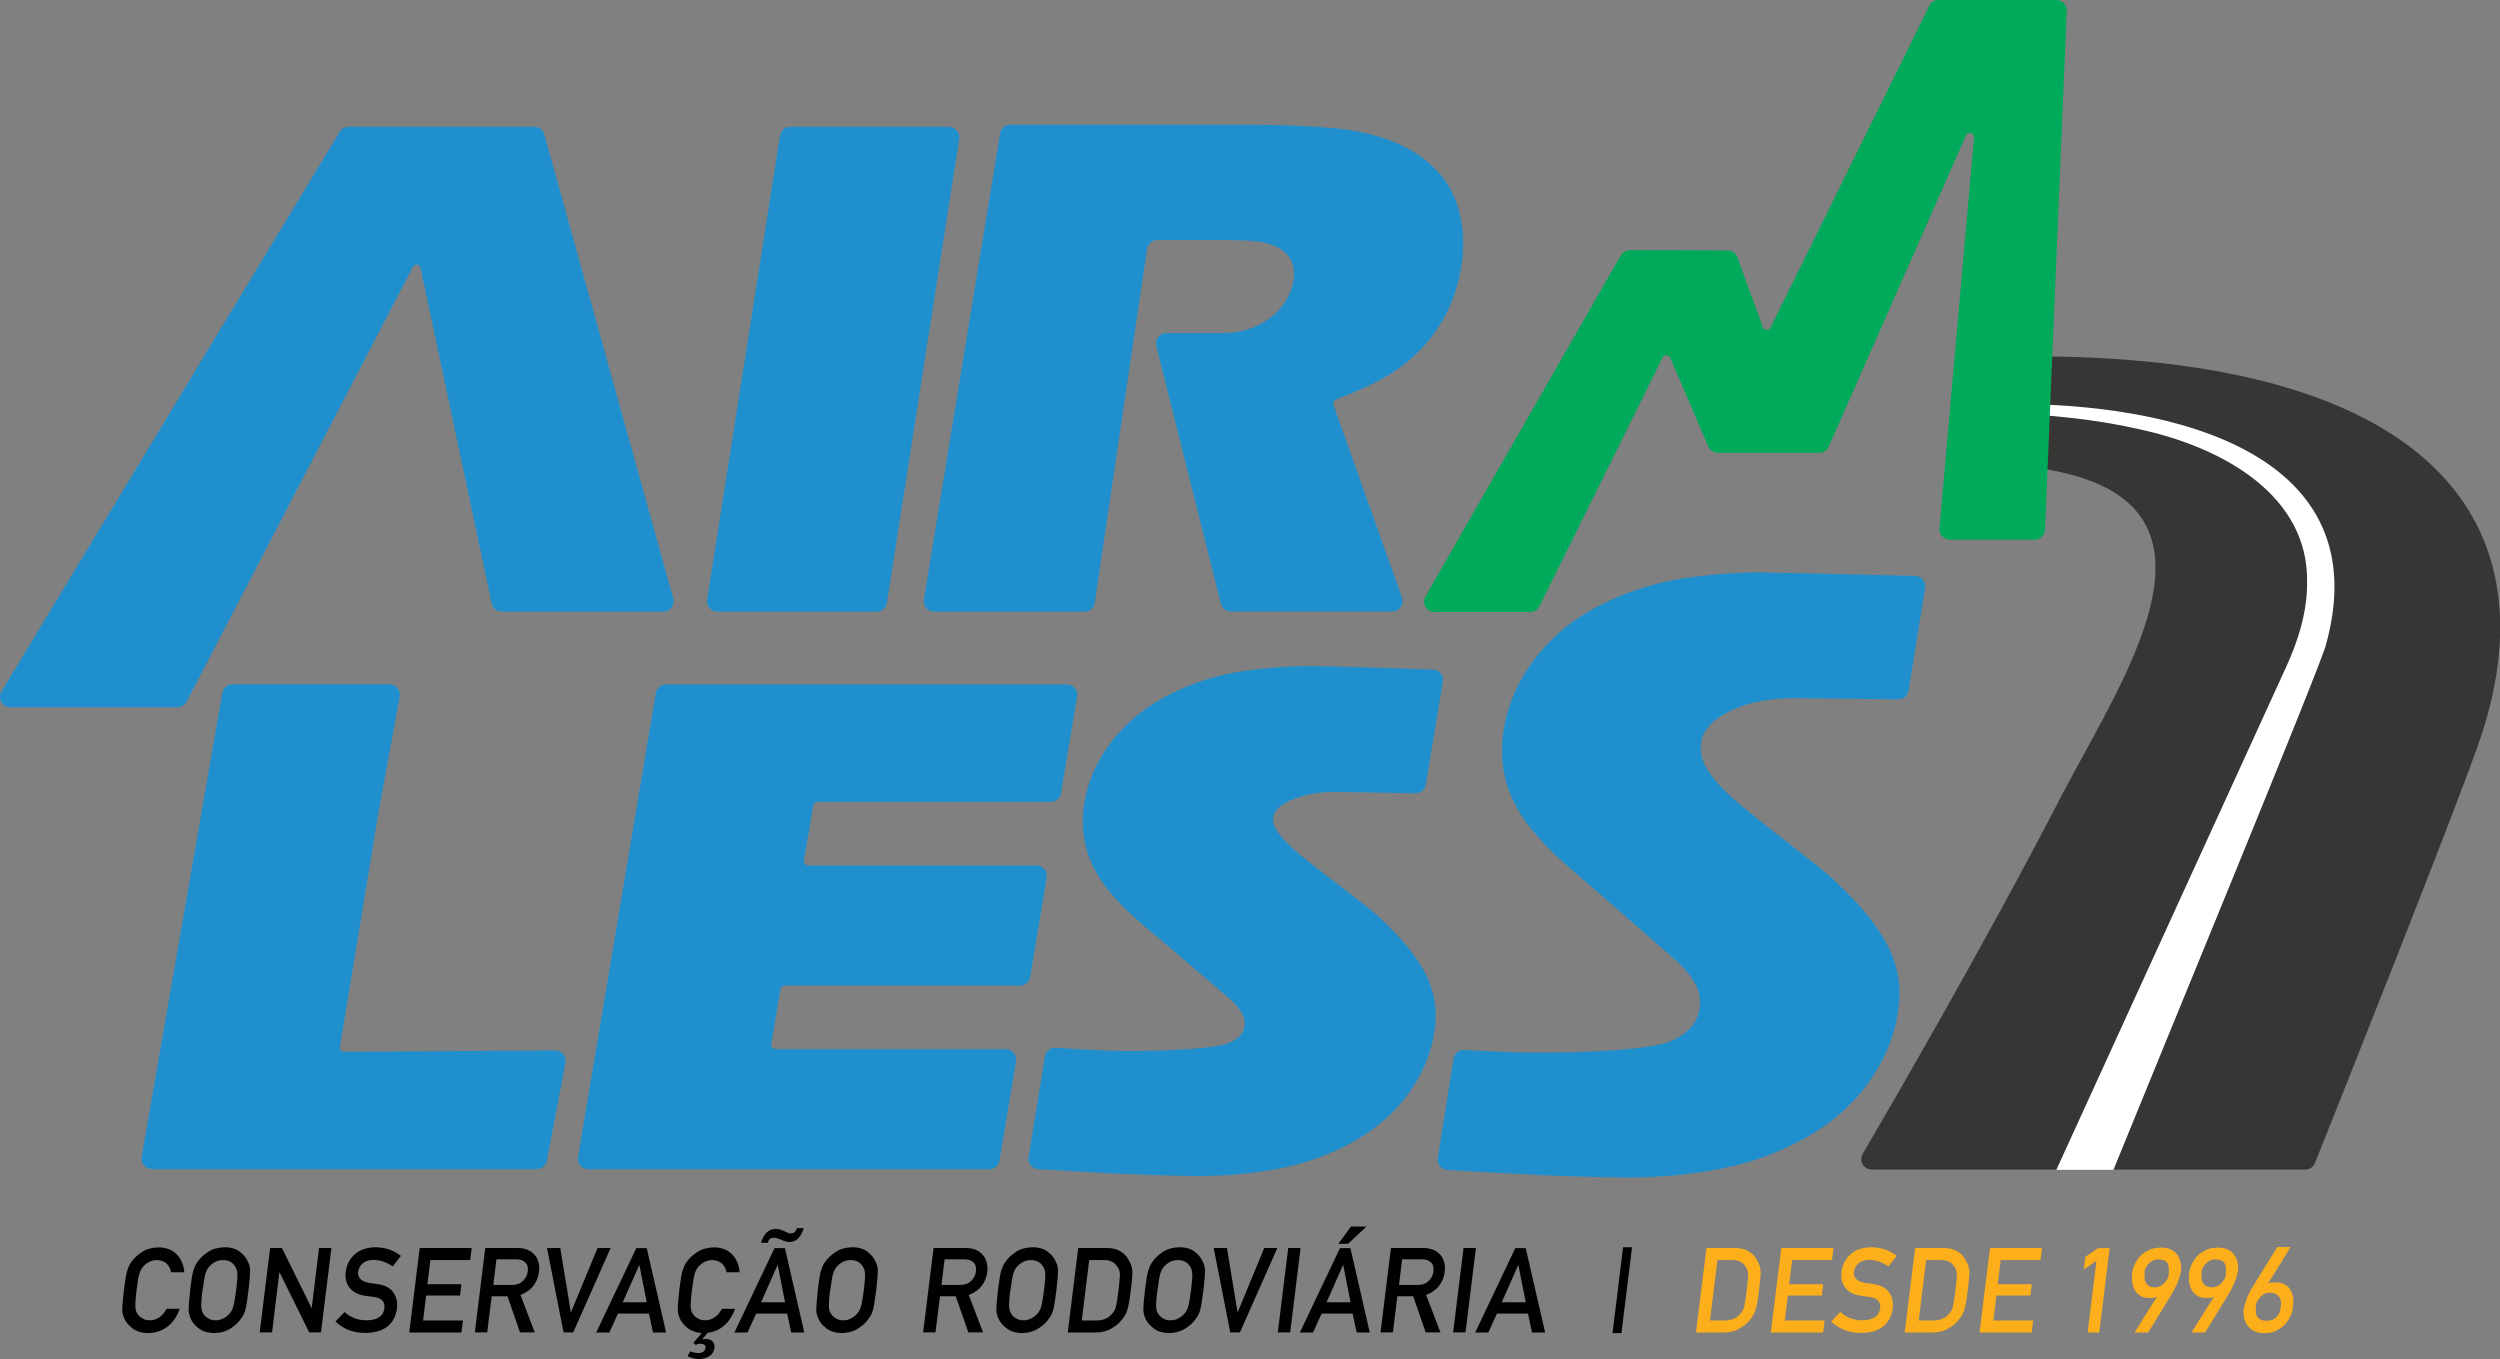
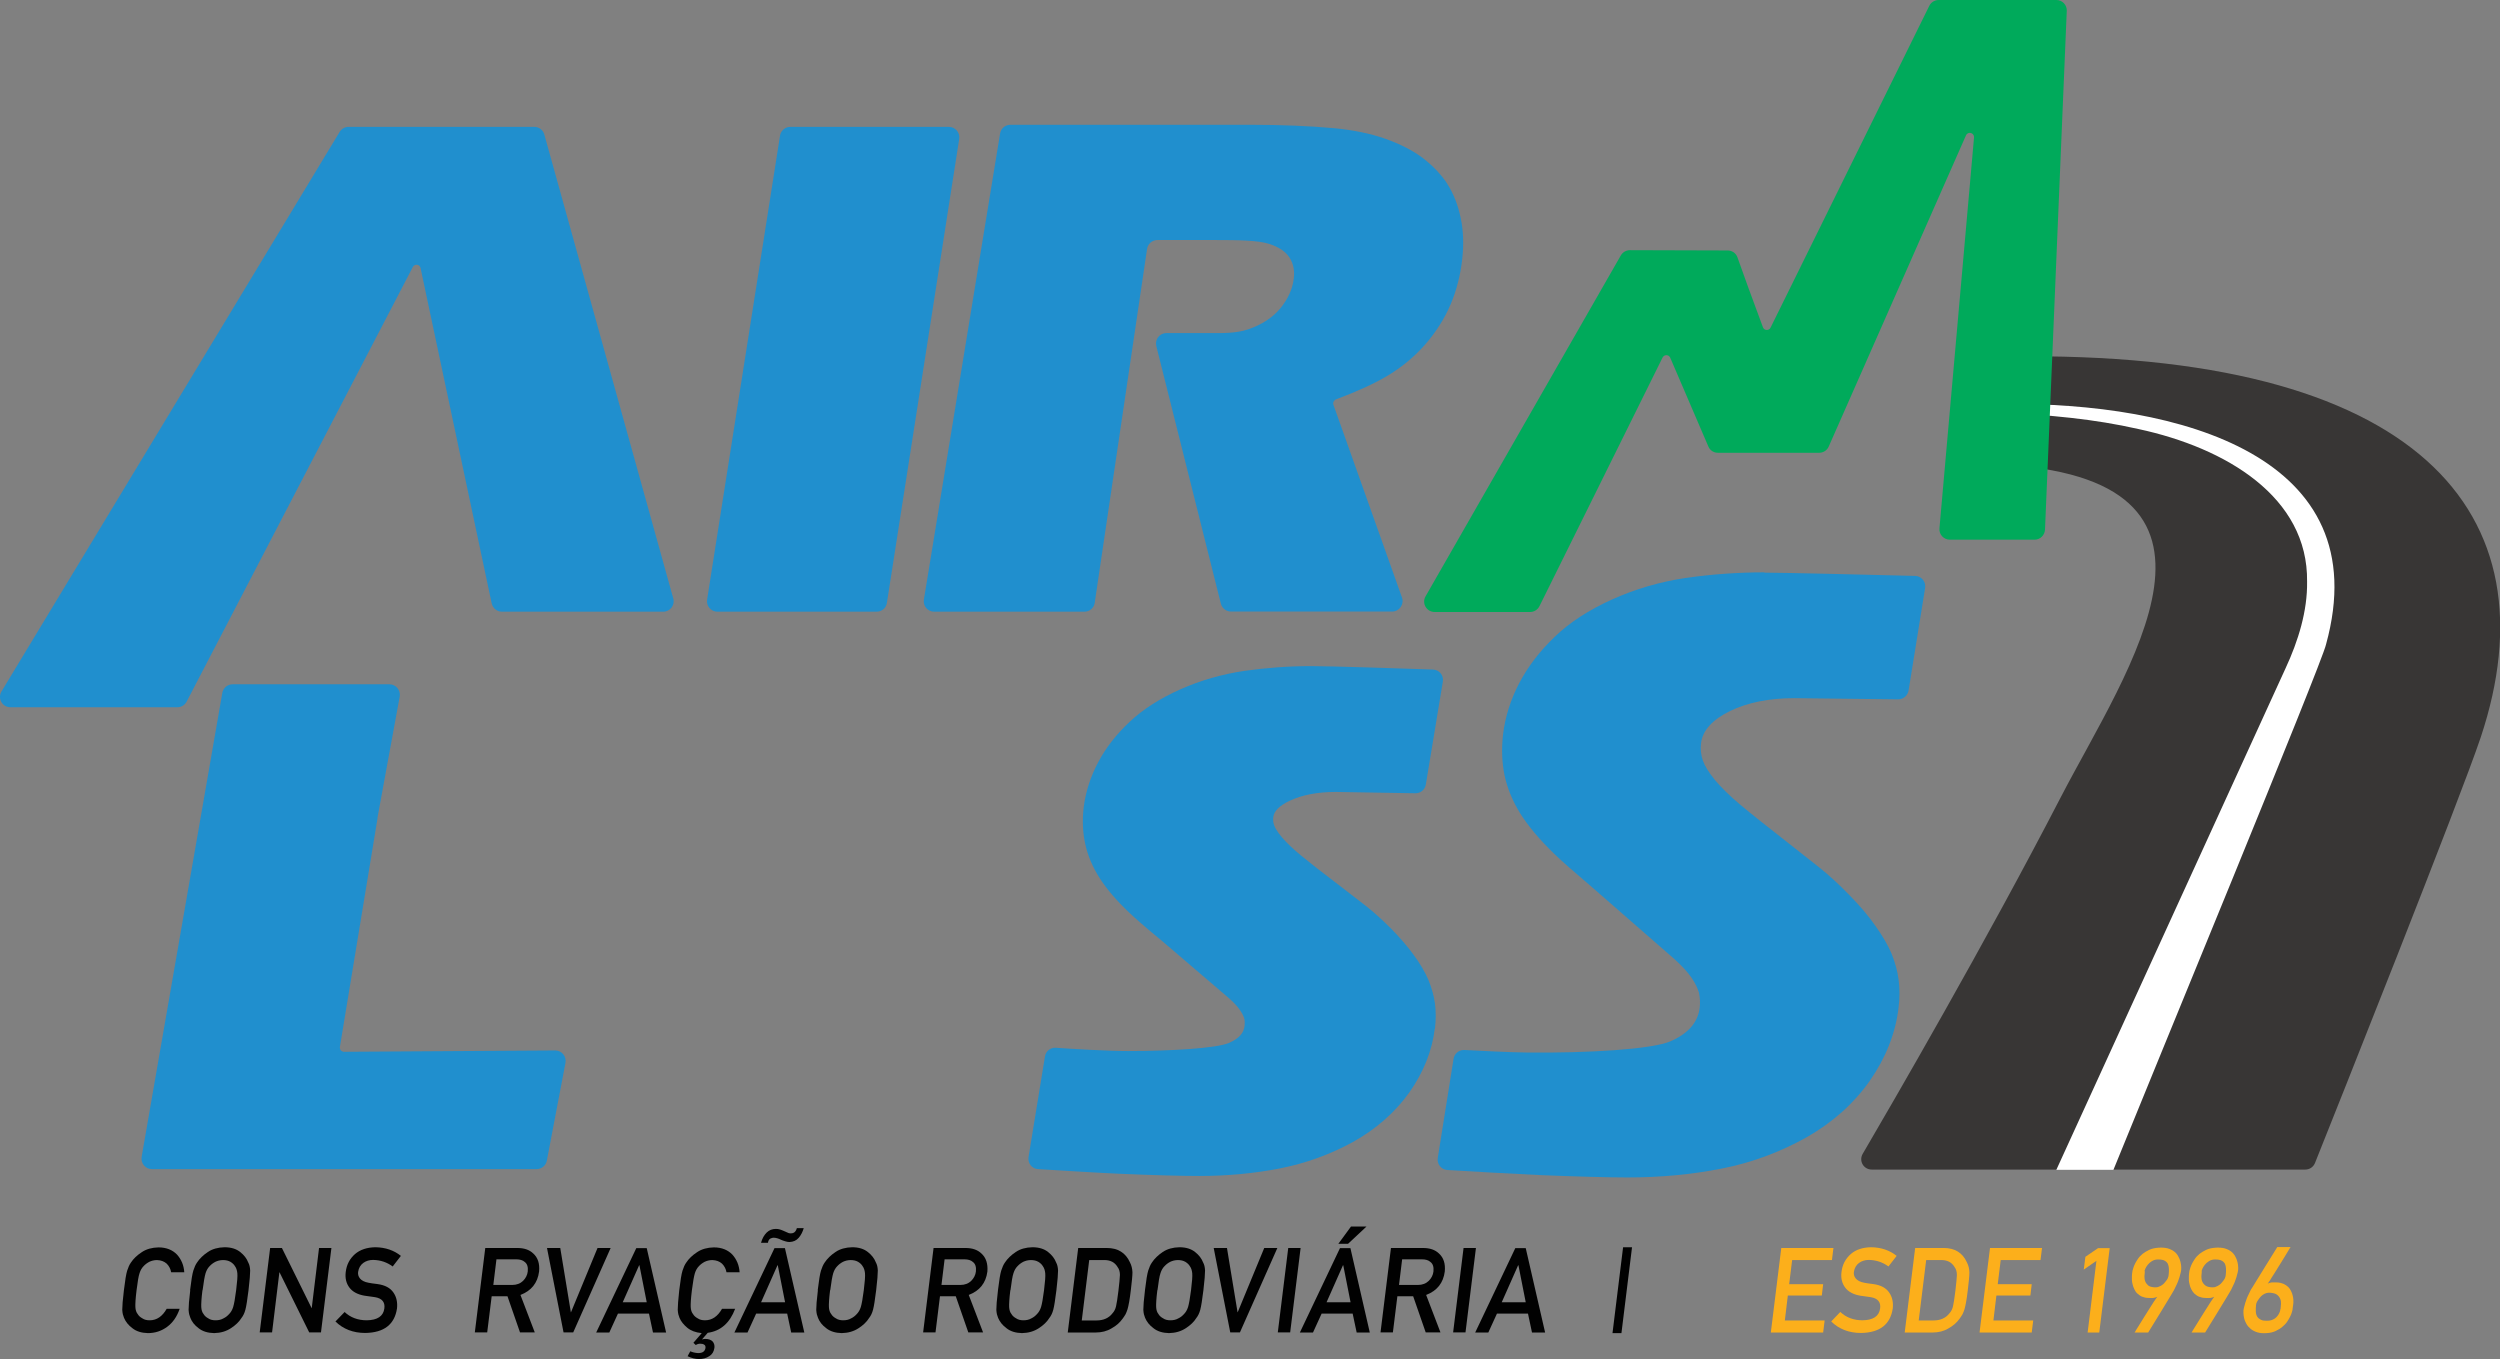
<svg xmlns="http://www.w3.org/2000/svg" id="Layer_1" data-name="Layer 1" viewBox="0 0 167.69 91.17">
  <rect x="0" y="0" width="167.69" height="91.17" fill="#808080" stroke="none" />
  <defs>
    <style>
      .cls-1 {
        fill: #383635;
      }

      .cls-1, .cls-2, .cls-3, .cls-4, .cls-5, .cls-6 {
        stroke-width: 0px;
      }

      .cls-2 {
        fill: #208fce;
      }

      .cls-3 {
        fill: #010101;
      }

      .cls-4 {
        fill: #00aa5b;
      }

      .cls-5 {
        fill: #fcaf1b;
      }

      .cls-6 {
        fill: #fff;
      }
    </style>
  </defs>
  <g>
    <path class="cls-1" d="M134.64,23.92l-.73,7.22c17.98.84,8.79,13.7,4.3,22.37-5.04,9.75-11.31,20.54-13.27,23.89-.27.47.06,1.05.61,1.05h29.08c.29,0,.54-.17.65-.44,1.33-3.32,9.76-24.48,11.12-28.56,5-15.04-4.14-25.97-31.75-25.54Z" />
    <path class="cls-6" d="M134.32,27.1l-.06.6c3.13.11,6.24.41,9.19,1.08,5.85,1.26,11.38,4.55,11.3,10.24.03,1.94-.58,3.95-1.45,5.82l-.91,1.99-14.46,31.64h3.83c2.49-6.16,14.03-34.09,14.26-35.24,3.49-12.64-9.8-16.27-21.71-16.13Z" />
  </g>
  <path class="cls-4" d="M129.41.39c-1.13,2.29-7,14.19-10.65,21.59-.11.22-.43.2-.51-.03-.68-1.81-1.4-3.81-1.71-4.69-.1-.28-.36-.46-.66-.46l-6.55-.02c-.25,0-.48.13-.61.35l-13.1,22.87c-.27.47.07,1.05.61,1.05h6.4c.27,0,.51-.15.63-.39l8.26-16.68c.11-.21.41-.21.51.01l2.56,5.96c.11.26.36.42.64.42h6.79c.28,0,.53-.16.64-.41l9.21-20.88c.13-.29.56-.18.54.14l-2.32,26.22c-.04.41.29.76.7.76h5.68c.38,0,.68-.3.7-.67l1.46-34.8c.02-.4-.3-.73-.7-.73L130.04,0c-.27,0-.51.15-.63.39Z" />
  <g>
    <path class="cls-3" d="M12.05,87.79c-.18.53-.46.93-.84,1.21-.38.28-.81.42-1.29.42-.43-.01-.78-.12-1.04-.33-.27-.2-.45-.43-.56-.69-.03-.09-.06-.17-.08-.24-.02-.08-.03-.18-.04-.3,0-.23.03-.67.11-1.31.08-.66.15-1.1.22-1.32.07-.22.15-.4.25-.54.17-.26.41-.49.73-.7.31-.21.69-.31,1.12-.32.53,0,.94.17,1.24.48.29.32.46.72.49,1.19h-.88c-.04-.23-.14-.42-.3-.58-.17-.15-.38-.23-.65-.24-.2,0-.37.05-.52.12-.15.08-.28.18-.38.29-.12.12-.21.28-.27.47-.07.2-.13.58-.2,1.14-.07.56-.09.94-.08,1.13.01.2.06.36.16.48.07.12.18.21.31.28.13.09.29.13.49.13.47,0,.85-.26,1.14-.77h.88Z" />
    <path class="cls-3" d="M12.75,86.54c.08-.66.15-1.1.22-1.32.07-.22.15-.4.25-.54.17-.26.41-.49.72-.7.31-.21.69-.31,1.12-.32.44,0,.79.11,1.05.32.26.2.44.44.54.7.08.14.12.32.13.54,0,.22-.03.66-.11,1.32-.08.65-.15,1.09-.21,1.31-.06.23-.15.41-.26.55-.16.26-.4.49-.71.69-.32.21-.69.32-1.13.33-.43-.01-.78-.12-1.04-.33-.27-.2-.45-.43-.55-.69-.03-.09-.06-.17-.08-.24-.02-.08-.03-.18-.04-.3,0-.23.03-.67.11-1.31ZM13.58,86.54c-.07.56-.09.94-.08,1.13.01.2.06.36.16.48.07.12.18.21.31.28.13.09.29.13.49.13s.38-.04.53-.13c.15-.07.27-.17.37-.28.12-.12.22-.28.28-.48.06-.2.13-.57.2-1.13.07-.56.1-.94.08-1.14-.02-.19-.07-.35-.16-.47-.07-.12-.17-.21-.3-.29-.14-.08-.3-.12-.5-.12-.2,0-.37.05-.52.12-.15.08-.28.18-.38.29-.12.12-.21.28-.27.47-.06.2-.13.58-.2,1.14Z" />
    <path class="cls-3" d="M18.13,83.71h.78l1.99,4.03h.01l.49-4.03h.83l-.7,5.66h-.79l-1.99-4.03h-.01l-.49,4.03h-.83l.7-5.66Z" />
    <path class="cls-3" d="M23.11,88c.39.37.89.56,1.49.56.71-.01,1.11-.27,1.18-.79.06-.42-.15-.68-.62-.76-.22-.03-.46-.07-.71-.1-.46-.08-.8-.26-1.01-.54-.22-.29-.3-.64-.25-1.05.06-.5.27-.89.62-1.2.35-.3.8-.45,1.37-.46.68.01,1.25.21,1.71.58l-.55.71c-.38-.28-.81-.43-1.31-.44-.26,0-.48.07-.66.2-.19.14-.31.34-.35.61-.02.16.02.31.13.44.11.13.29.23.56.28.15.03.35.06.61.09.51.07.86.26,1.07.57.21.3.28.66.24,1.06-.16,1.08-.87,1.63-2.13,1.65-.81,0-1.48-.26-2-.77l.63-.65Z" />
-     <path class="cls-3" d="M28.14,83.71h3.5l-.1.81h-2.67l-.2,1.62h2.28l-.09.76h-2.28l-.2,1.67h2.67l-.1.81h-3.5l.7-5.66Z" />
    <path class="cls-3" d="M32.56,83.71h2.14c.46,0,.81.12,1.07.37.31.28.44.68.39,1.21-.1.77-.52,1.29-1.25,1.57l.96,2.51h-.99l-.84-2.42h-1.06l-.3,2.42h-.83l.7-5.66ZM33.09,86.19h1.26c.31,0,.56-.1.74-.28.17-.17.28-.38.31-.62.03-.3-.03-.51-.2-.64-.13-.12-.32-.18-.59-.18h-1.31l-.21,1.72Z" />
    <path class="cls-3" d="M36.7,83.71h.88l.71,4.31h.01l1.78-4.31h.88l-2.51,5.66h-.65l-1.11-5.66Z" />
    <path class="cls-3" d="M43.53,88.11h-2.08l-.58,1.27h-.88l2.69-5.66h.7l1.3,5.66h-.88l-.27-1.27ZM43.38,87.35l-.49-2.48h-.02l-1.1,2.48h1.6Z" />
    <path class="cls-3" d="M47.06,89.42c-.4-.04-.72-.16-.96-.36-.24-.2-.42-.42-.52-.66-.03-.09-.06-.17-.08-.24-.02-.08-.03-.18-.04-.3,0-.23.03-.67.1-1.31.08-.66.15-1.1.22-1.32.07-.22.15-.4.25-.54.17-.26.41-.49.73-.7.31-.21.69-.31,1.12-.32.53,0,.94.17,1.24.48.29.32.46.72.49,1.19h-.88c-.04-.23-.14-.42-.3-.58-.17-.15-.38-.23-.65-.24-.2,0-.37.05-.52.12-.15.08-.28.18-.38.29-.12.12-.21.28-.27.47-.06.2-.13.58-.2,1.14-.07.56-.09.94-.08,1.13.01.2.06.36.16.48.07.12.18.21.31.28.13.09.29.13.49.13.47,0,.85-.26,1.14-.77h.88c-.36.95-.97,1.49-1.84,1.61l-.38.44h.02c.06-.02.13-.03.21-.03.21,0,.37.06.48.17.1.12.14.26.12.43-.04.26-.15.44-.35.56-.2.13-.43.19-.69.19-.25,0-.5-.07-.76-.19l.18-.33c.17.07.34.11.53.12.29,0,.45-.11.49-.34.01-.1-.01-.18-.08-.22-.07-.05-.16-.07-.26-.07-.1,0-.21.02-.31.09l-.16-.15.56-.65Z" />
    <path class="cls-3" d="M52.8,88.11h-2.08l-.58,1.27h-.88l2.69-5.66h.7l1.3,5.66h-.88l-.27-1.27ZM51.05,83.35c.08-.28.2-.5.38-.68.17-.16.37-.24.61-.24.1,0,.19.01.28.04.09.03.18.06.26.1.09.04.17.08.25.11.07.04.15.05.22.05.08,0,.16-.02.23-.07.07-.05.13-.14.17-.28h.46c-.07.25-.18.46-.33.64-.16.19-.37.28-.63.29-.09,0-.19-.02-.28-.05-.1-.03-.19-.06-.28-.1-.18-.09-.35-.14-.51-.14-.06,0-.12.02-.21.06-.09.05-.14.15-.16.28h-.46ZM52.66,87.35l-.49-2.48h-.02l-1.1,2.48h1.6Z" />
    <path class="cls-3" d="M54.85,86.54c.08-.66.15-1.1.22-1.32.07-.22.15-.4.25-.54.17-.26.41-.49.72-.7.31-.21.69-.31,1.12-.32.44,0,.79.11,1.05.32.26.2.44.44.54.7.08.14.12.32.13.54,0,.22-.03.66-.11,1.32-.08.65-.15,1.09-.21,1.31-.06.23-.15.41-.26.55-.16.26-.4.49-.71.69-.32.21-.69.32-1.13.33-.43-.01-.78-.12-1.04-.33-.27-.2-.45-.43-.55-.69-.03-.09-.06-.17-.08-.24-.02-.08-.03-.18-.04-.3,0-.23.03-.67.11-1.31ZM55.68,86.54c-.07.56-.09.94-.08,1.13.01.2.06.36.16.48.07.12.18.21.31.28.13.09.29.13.49.13s.38-.04.53-.13c.15-.07.27-.17.37-.28.12-.12.22-.28.28-.48.06-.2.13-.57.2-1.13.07-.56.1-.94.08-1.14-.02-.19-.07-.35-.16-.47-.07-.12-.17-.21-.3-.29-.14-.08-.3-.12-.5-.12-.2,0-.37.05-.52.12-.15.08-.28.18-.38.29-.12.12-.21.28-.27.47-.06.2-.13.58-.2,1.14Z" />
    <path class="cls-3" d="M62.62,83.71h2.14c.46,0,.81.12,1.07.37.31.28.44.68.4,1.21-.1.77-.52,1.29-1.25,1.57l.96,2.51h-.99l-.84-2.42h-1.06l-.3,2.42h-.83l.7-5.66ZM63.15,86.19h1.26c.31,0,.56-.1.74-.28.17-.17.28-.38.31-.62.03-.3-.03-.51-.2-.64-.13-.12-.32-.18-.59-.18h-1.31l-.21,1.72Z" />
    <path class="cls-3" d="M66.94,86.54c.08-.66.15-1.1.22-1.32.07-.22.15-.4.25-.54.17-.26.41-.49.72-.7.31-.21.69-.31,1.12-.32.44,0,.79.11,1.05.32.26.2.44.44.54.7.08.14.12.32.13.54,0,.22-.03.66-.11,1.32-.08.65-.15,1.09-.21,1.31-.06.23-.15.41-.26.55-.16.26-.4.49-.71.69-.32.21-.69.32-1.13.33-.43-.01-.78-.12-1.04-.33-.27-.2-.45-.43-.56-.69-.03-.09-.06-.17-.08-.24-.02-.08-.03-.18-.04-.3,0-.23.03-.67.11-1.31ZM67.77,86.54c-.07.56-.09.94-.08,1.13.01.2.06.36.16.48.07.12.18.21.31.28.13.09.29.13.49.13s.38-.04.53-.13c.15-.07.27-.17.37-.28.12-.12.22-.28.28-.48.06-.2.13-.57.2-1.13.07-.56.1-.94.08-1.14-.02-.19-.07-.35-.16-.47-.07-.12-.17-.21-.3-.29-.14-.08-.3-.12-.5-.12-.2,0-.37.05-.52.12-.15.08-.28.18-.38.29-.12.12-.21.28-.27.47-.07.2-.13.58-.2,1.14Z" />
    <path class="cls-3" d="M72.32,83.71h1.92c.74,0,1.26.32,1.55.96.11.21.16.43.17.67,0,.23-.04.64-.11,1.21-.07.61-.15,1.03-.22,1.27-.04.12-.08.23-.13.33-.05.09-.12.19-.19.29-.19.27-.44.49-.75.66-.31.19-.67.28-1.08.28h-1.86l.7-5.66ZM72.56,88.57h.99c.47,0,.83-.16,1.08-.49.11-.12.19-.28.23-.46.04-.18.1-.53.16-1.04.06-.49.09-.85.1-1.06,0-.21-.05-.39-.15-.52-.19-.33-.5-.49-.92-.48h-.99l-.5,4.05Z" />
    <path class="cls-3" d="M76.8,86.54c.08-.66.15-1.1.22-1.32.07-.22.15-.4.25-.54.17-.26.41-.49.72-.7.31-.21.69-.31,1.12-.32.44,0,.79.11,1.05.32.26.2.44.44.54.7.08.14.12.32.13.54,0,.22-.03.66-.11,1.32-.08.65-.15,1.09-.21,1.31-.06.23-.15.41-.26.55-.16.26-.4.49-.71.69-.32.21-.69.32-1.13.33-.43-.01-.78-.12-1.04-.33-.27-.2-.45-.43-.56-.69-.03-.09-.06-.17-.08-.24-.02-.08-.03-.18-.04-.3,0-.23.03-.67.11-1.31ZM77.63,86.54c-.07.56-.09.94-.08,1.13.01.2.06.36.16.48.07.12.18.21.31.28.13.09.29.13.49.13s.38-.04.53-.13c.15-.07.27-.17.37-.28.12-.12.22-.28.28-.48.06-.2.13-.57.2-1.13.07-.56.1-.94.08-1.14-.02-.19-.07-.35-.16-.47-.07-.12-.17-.21-.3-.29-.14-.08-.3-.12-.5-.12-.2,0-.37.05-.52.12-.15.08-.28.18-.38.29-.12.12-.21.28-.27.47-.07.2-.13.58-.2,1.14Z" />
    <path class="cls-3" d="M81.42,83.71h.88l.71,4.31h.01l1.78-4.31h.88l-2.51,5.66h-.65l-1.11-5.66Z" />
    <path class="cls-3" d="M86.41,83.71h.83l-.7,5.66h-.83l.7-5.66Z" />
    <path class="cls-3" d="M90.73,88.11h-2.08l-.58,1.27h-.88l2.69-5.66h.7l1.3,5.66h-.88l-.27-1.27ZM90.59,87.35l-.49-2.48h-.02l-1.1,2.48h1.6ZM90.63,82.27h1.03l-1.24,1.16h-.65l.85-1.16Z" />
    <path class="cls-3" d="M93.31,83.71h2.14c.46,0,.81.12,1.07.37.31.28.44.68.39,1.21-.1.77-.52,1.29-1.25,1.57l.96,2.51h-.99l-.84-2.42h-1.06l-.3,2.42h-.83l.7-5.66ZM93.84,86.19h1.26c.31,0,.56-.1.74-.28.17-.17.28-.38.31-.62.03-.3-.03-.51-.2-.64-.13-.12-.32-.18-.59-.18h-1.31l-.21,1.72Z" />
    <path class="cls-3" d="M98.17,83.71h.83l-.7,5.66h-.83l.7-5.66Z" />
    <path class="cls-3" d="M102.49,88.11h-2.08l-.58,1.27h-.88l2.69-5.66h.7l1.3,5.66h-.88l-.27-1.27ZM102.34,87.35l-.49-2.48h-.02l-1.1,2.48h1.6Z" />
    <path class="cls-3" d="M108.87,83.66h.6l-.71,5.76h-.6l.71-5.76Z" />
-     <path class="cls-5" d="M114.46,83.71h1.92c.74,0,1.26.32,1.55.96.11.21.16.43.17.67,0,.23-.04.64-.11,1.21-.07.61-.15,1.03-.22,1.27-.04.12-.08.23-.13.33-.05.09-.12.19-.19.29-.19.27-.44.49-.75.66-.31.19-.67.28-1.08.28h-1.86l.7-5.66ZM114.7,88.57h.99c.47,0,.83-.16,1.08-.49.11-.12.19-.28.23-.46.04-.18.1-.53.16-1.04.06-.49.09-.85.1-1.06,0-.21-.05-.39-.15-.52-.19-.33-.5-.49-.92-.48h-.99l-.5,4.05Z" />
    <path class="cls-5" d="M119.48,83.71h3.5l-.1.81h-2.67l-.2,1.62h2.28l-.09.76h-2.28l-.2,1.67h2.67l-.1.81h-3.51l.7-5.66Z" />
    <path class="cls-5" d="M123.44,88c.39.37.89.56,1.49.56.71-.01,1.11-.27,1.18-.79.06-.42-.15-.68-.62-.76-.22-.03-.46-.07-.71-.1-.46-.08-.8-.26-1.01-.54-.22-.29-.3-.64-.25-1.05.06-.5.27-.89.62-1.2.34-.3.8-.45,1.37-.46.68.01,1.25.21,1.71.58l-.55.71c-.38-.28-.81-.43-1.31-.44-.26,0-.48.07-.66.2-.19.14-.31.34-.35.61-.02.16.02.31.13.44.11.13.29.23.56.28.15.03.35.06.61.09.51.07.86.26,1.07.57.21.3.28.66.24,1.06-.16,1.08-.87,1.63-2.13,1.65-.81,0-1.48-.26-2-.77l.62-.65Z" />
    <path class="cls-5" d="M128.46,83.71h1.92c.74,0,1.26.32,1.55.96.11.21.16.43.17.67,0,.23-.04.64-.11,1.21-.07.61-.15,1.03-.22,1.27-.04.12-.08.23-.13.33-.05.09-.12.19-.19.29-.19.27-.44.49-.75.66-.31.19-.67.28-1.08.28h-1.86l.7-5.66ZM128.7,88.57h.99c.47,0,.83-.16,1.08-.49.11-.12.19-.28.23-.46.04-.18.1-.53.16-1.04.06-.49.09-.85.1-1.06,0-.21-.05-.39-.15-.52-.19-.33-.5-.49-.92-.48h-.99l-.5,4.05Z" />
    <path class="cls-5" d="M133.47,83.71h3.5l-.1.81h-2.67l-.2,1.62h2.28l-.09.76h-2.28l-.2,1.67h2.67l-.1.81h-3.5l.7-5.66Z" />
    <path class="cls-5" d="M140.62,84.57l-.85.59.11-.86.85-.58h.78l-.7,5.66h-.78l.59-4.81Z" />
    <path class="cls-5" d="M143.19,89.37s.03-.05.08-.14c.06-.09.13-.22.23-.37.09-.15.2-.32.31-.5.12-.18.23-.36.34-.54.11-.18.22-.34.31-.49.1-.15.18-.27.24-.35-.08.04-.17.07-.26.08s-.21.01-.33,0c-.17,0-.32-.04-.44-.09s-.22-.13-.31-.21-.15-.18-.2-.29-.09-.21-.11-.31c-.03-.1-.04-.19-.05-.28,0-.09,0-.15,0-.2,0-.02,0-.04,0-.09s0-.09.01-.14c0-.05.01-.1.02-.15,0-.05.02-.1.03-.13,0-.02.02-.06.04-.14.02-.07.06-.16.11-.27.05-.1.12-.21.2-.33.08-.12.19-.23.31-.33.13-.1.28-.19.45-.27.17-.08.37-.12.6-.14.24-.02.44,0,.62.04.17.05.32.12.44.21.12.09.21.2.28.33.07.12.12.25.15.38.03.13.05.25.05.37,0,.12,0,.22-.03.31-.03.13-.06.24-.09.34-.03.1-.06.19-.1.29-.04.09-.07.18-.12.27-.04.09-.09.18-.14.29-.01.03-.05.09-.11.19-.06.1-.13.21-.21.35s-.18.29-.28.46c-.1.17-.21.34-.31.51-.25.4-.53.85-.83,1.35h-.93ZM143.87,85.27c-.01.1-.02.21-.03.33,0,.12.01.24.05.34.04.11.11.2.2.28s.25.12.44.13c.1,0,.19,0,.27-.04.08-.03.16-.07.23-.12.07-.05.13-.1.18-.17.05-.06.1-.12.14-.18.04-.06.07-.12.08-.17.02-.05.03-.09.03-.12,0-.06.01-.14.02-.22,0-.08.01-.16,0-.24,0-.08-.02-.16-.04-.24-.02-.08-.06-.14-.12-.2-.06-.06-.13-.1-.22-.13-.09-.03-.21-.04-.36-.04-.16,0-.3.05-.41.12-.11.07-.2.15-.27.24-.07.09-.12.17-.16.26-.03.08-.05.14-.06.17Z" />
    <path class="cls-5" d="M147.01,89.37s.03-.05.08-.14c.06-.09.13-.22.23-.37.09-.15.2-.32.31-.5.12-.18.23-.36.34-.54.11-.18.22-.34.31-.49.1-.15.18-.27.24-.35-.08.04-.17.07-.26.08s-.21.01-.33,0c-.17,0-.32-.04-.44-.09s-.22-.13-.31-.21c-.08-.09-.15-.18-.2-.29-.05-.1-.09-.21-.11-.31-.03-.1-.04-.19-.05-.28,0-.09,0-.15,0-.2,0-.02,0-.04,0-.09,0-.04,0-.09.01-.14,0-.05.01-.1.02-.15,0-.05.02-.1.03-.13,0-.02.02-.06.04-.14.02-.07.06-.16.11-.27.05-.1.12-.21.2-.33.08-.12.19-.23.31-.33.13-.1.28-.19.45-.27.17-.08.37-.12.6-.14.24-.02.44,0,.62.04.17.05.32.12.44.21.12.09.21.2.28.33.07.12.12.25.15.38.03.13.05.25.05.37,0,.12,0,.22-.03.31-.03.13-.06.24-.09.34-.03.1-.06.19-.1.29-.04.09-.07.18-.12.27-.04.09-.09.18-.14.29-.01.03-.05.09-.11.19-.06.1-.13.21-.21.35s-.18.29-.28.46c-.1.17-.21.34-.31.51-.25.4-.53.85-.83,1.35h-.93ZM147.69,85.27c-.01.1-.02.21-.03.33,0,.12.01.24.05.34.04.11.11.2.21.28.1.08.25.12.44.13.1,0,.19,0,.27-.04.08-.03.16-.07.23-.12.07-.05.13-.1.18-.17.05-.06.1-.12.14-.18.04-.06.07-.12.08-.17.02-.05.03-.09.03-.12,0-.06.01-.14.02-.22,0-.08.01-.16,0-.24,0-.08-.02-.16-.04-.24-.02-.08-.06-.14-.12-.2-.06-.06-.13-.1-.22-.13-.09-.03-.21-.04-.36-.04-.16,0-.3.05-.41.12-.11.07-.2.15-.27.24-.07.09-.12.17-.16.26-.03.08-.05.14-.06.17Z" />
    <path class="cls-5" d="M153.64,83.65s-.01.03-.05.08c-.03.06-.08.13-.14.23-.06.1-.13.21-.2.33-.08.12-.16.26-.24.39s-.17.28-.26.42-.17.27-.25.4c-.08.13-.16.24-.22.35-.07.1-.12.19-.17.25.08-.04.17-.07.26-.08.1,0,.21-.01.33,0,.18,0,.33.04.46.09.13.06.23.13.32.21.09.09.15.18.2.29.05.1.09.21.11.31.02.1.04.19.04.28,0,.09,0,.15,0,.2,0,.02,0,.04-.01.09,0,.04-.01.09-.02.14s-.01.1-.02.15c0,.05-.01.1-.02.13,0,.02-.02.07-.04.14-.02.08-.06.17-.11.27-.05.1-.12.22-.2.34-.08.12-.19.23-.32.34-.13.11-.28.2-.45.28s-.37.13-.6.14c-.24.02-.45,0-.62-.05s-.32-.13-.44-.22c-.12-.1-.22-.21-.29-.33-.07-.13-.13-.25-.16-.39-.03-.13-.05-.26-.05-.38s0-.22.03-.31c.03-.13.06-.24.09-.34.03-.1.06-.19.1-.29.04-.09.07-.18.12-.27.04-.09.09-.18.14-.29.01-.03.05-.09.11-.18.06-.1.13-.22.22-.36.09-.14.18-.3.29-.47.11-.17.21-.34.32-.52.25-.41.54-.87.85-1.37h.92ZM152.97,87.8c.01-.1.02-.21.03-.33,0-.12,0-.23-.05-.34-.04-.11-.11-.2-.21-.28-.1-.08-.26-.12-.47-.14-.1,0-.19,0-.27.03-.08.03-.16.07-.23.12-.07.05-.13.11-.18.17-.05.06-.1.13-.14.19-.04.06-.07.12-.09.17-.02.05-.03.09-.03.12,0,.06-.02.14-.02.22,0,.08,0,.16,0,.24,0,.08.02.15.04.23.03.07.06.14.12.2.06.06.13.1.22.14s.21.05.36.05c.12,0,.22-.01.31-.04.09-.03.17-.07.24-.12s.12-.11.17-.17c.05-.06.08-.12.11-.18.03-.06.05-.11.06-.16.01-.05.02-.08.02-.11Z" />
  </g>
  <g>
    <path class="cls-2" d="M96.25,69c.07-.6.07-1.17,0-1.7-.07-.51-.22-1.04-.44-1.58-.23-.52-.55-1.08-.98-1.66-.41-.57-.93-1.17-1.53-1.78-.57-.57-1.14-1.09-1.69-1.52l-1.71-1.32c-1.14-.86-2.05-1.58-2.65-2.07-.52-.43-.95-.84-1.26-1.2-.34-.41-.47-.66-.52-.8-.07-.19-.09-.38-.06-.58.05-.39.42-.76,1.1-1.08.83-.39,1.87-.59,3.09-.59.33,0,3.9.06,5.34.09.35,0,.64-.24.7-.59l1.14-6.9c.07-.42-.24-.8-.67-.81-1.96-.07-6.92-.23-8.16-.23-1.5,0-3.01.11-4.48.32-1.49.22-2.93.63-4.28,1.23-1.37.61-2.52,1.34-3.41,2.18-.89.83-1.61,1.75-2.12,2.72-.52.98-.84,1.99-.97,3.01-.1.86-.07,1.68.1,2.46.17.78.49,1.55.97,2.3.46.72,1.13,1.51,2,2.33.4.38,1.07.97,2.2,1.9l4.42,3.78c.36.31.63.6.79.84.15.22.25.42.29.57.04.16.04.33.02.5-.06.5-.4.86-1.08,1.15-.81.33-3.71.53-6.72.53-1.39,0-3.74-.14-4.86-.22-.36-.02-.68.23-.73.59l-1.1,6.74c-.07.41.23.79.64.81,1.32.08,4.03.25,5.42.31,2.3.1,4.3.15,5.39.15,1.87,0,3.68-.17,5.38-.5,1.74-.34,3.4-.94,4.93-1.78,1.56-.87,2.83-1.99,3.78-3.32.95-1.35,1.53-2.79,1.71-4.29h0Z" />
    <path class="cls-2" d="M118.34,38.39c-1.77,0-3.55.13-5.3.38-1.71.26-3.36.74-4.91,1.44-1.55.7-2.85,1.54-3.84,2.5-1.01.96-1.81,2.01-2.39,3.12-.58,1.11-.94,2.26-1.08,3.42-.11.96-.08,1.89.1,2.76.18.85.53,1.71,1.05,2.55.52.83,1.28,1.74,2.28,2.71.46.45,1.29,1.18,2.63,2.32l5.42,4.73c.52.47.9.88,1.16,1.26.26.38.42.72.5,1.01.07.33.09.65.05.99-.11.99-.77,1.75-1.97,2.27-1.28.54-5.52.79-9.57.75-1.19-.01-3.22-.12-4.24-.17-.36-.02-.67.23-.73.59l-1.06,6.65c-.07.41.24.79.65.81,1.45.09,4.59.27,6.2.34,2.43.1,4.59.16,5.87.16,2.2,0,4.34-.2,6.34-.6,2-.39,3.9-1.1,5.67-2.09,1.76-1,3.19-2.28,4.26-3.81,1.07-1.54,1.72-3.19,1.92-4.9.08-.67.08-1.3,0-1.87-.07-.56-.23-1.14-.47-1.74-.24-.57-.61-1.2-1.08-1.86-.47-.68-1.07-1.38-1.77-2.09-.67-.69-1.33-1.3-1.97-1.81l-2.08-1.64c-1.4-1.09-2.53-1.99-3.27-2.61-.69-.58-1.25-1.13-1.67-1.63-.42-.51-.69-.95-.82-1.32-.13-.38-.17-.76-.12-1.16.1-.85.76-1.58,1.95-2.16,1.18-.57,2.63-.86,4.3-.86.42,0,5.25.06,6.97.08.35,0,.64-.25.7-.59l1.11-6.88c.07-.42-.25-.8-.67-.81-2.31-.06-8.9-.22-10.11-.22Z" />
    <path class="cls-2" d="M22.78,8.85L.1,46.38c-.28.47.05,1.06.6,1.06h11.2c.26,0,.5-.15.62-.38l15.17-29.15c.12-.23.47-.19.52.07l4.77,22.49c.07.32.35.56.69.56h10.82c.46,0,.8-.44.67-.89l-8.65-31.12c-.08-.3-.36-.51-.67-.51h-12.46c-.25,0-.47.13-.6.34Z" />
    <path class="cls-2" d="M52.32,9.1l-4.89,31.12c-.07.42.26.81.69.81h10.68c.35,0,.64-.25.69-.59l4.85-31.12c.07-.42-.26-.81-.69-.81h-10.64c-.34,0-.64.25-.69.59Z" />
    <path class="cls-2" d="M97.1,12.36c-.42-.65-.98-1.23-1.65-1.75-.67-.51-1.53-.95-2.55-1.31-1-.35-2.15-.58-3.4-.7-1.64-.15-3.53-.23-5.63-.23h-16.1c-.34,0-.64.25-.69.59l-5.11,31.26c-.07.43.26.81.69.81h10.08c.35,0,.64-.25.69-.6l3.51-23.73c.05-.34.35-.6.69-.6h3.9c1.51,0,2.82.02,3.57.25.67.21,1.13.52,1.39.92.26.41.36.87.29,1.42-.08.69-.38,1.35-.89,1.98-.52.63-1.25,1.11-2.17,1.42-.8.27-1.66.26-2.65.25h-2.83c-.46,0-.79.43-.68.87l4.33,17.28c.08.31.36.53.68.53h10.81c.48,0,.82-.48.66-.94l-4.6-12.93c-.05-.14.03-.3.17-.36,1.39-.52,2.53-1.04,3.38-1.54,1.02-.6,1.9-1.33,2.62-2.16.72-.83,1.29-1.73,1.69-2.67.4-.94.66-1.96.78-3.04.11-.97.08-1.9-.1-2.75-.18-.87-.48-1.64-.9-2.29Z" />
    <path class="cls-2" d="M25.32,54.85l1.49-8.12c.08-.43-.25-.83-.69-.83h-10.52c-.34,0-.63.24-.69.58l-5.41,31.12c-.07.43.26.82.69.82h25.8c.34,0,.63-.24.69-.57l1.25-6.56c.08-.43-.25-.83-.69-.83l-14.16.09c-.17,0-.31-.15-.28-.33l2.53-15.37Z" />
-     <path class="cls-2" d="M72.25,46.72l-1.09,6.49c-.06.34-.35.58-.69.58h-15.64c-.14,0-.25.1-.28.23l-.63,3.7c-.03.17.1.33.28.33h15.32c.43,0,.76.39.69.82l-1.11,6.66c-.06.34-.35.58-.69.58h-15.78c-.14,0-.25.1-.28.23l-.62,3.7c-.03.17.1.33.28.33h15.45c.43,0,.76.39.69.82l-1.11,6.66c-.06.34-.35.58-.69.58h-26.89c-.43,0-.76-.39-.69-.82l5.22-31.12c.06-.34.35-.58.69-.58h26.89c.43,0,.76.39.69.82Z" />
  </g>
</svg>